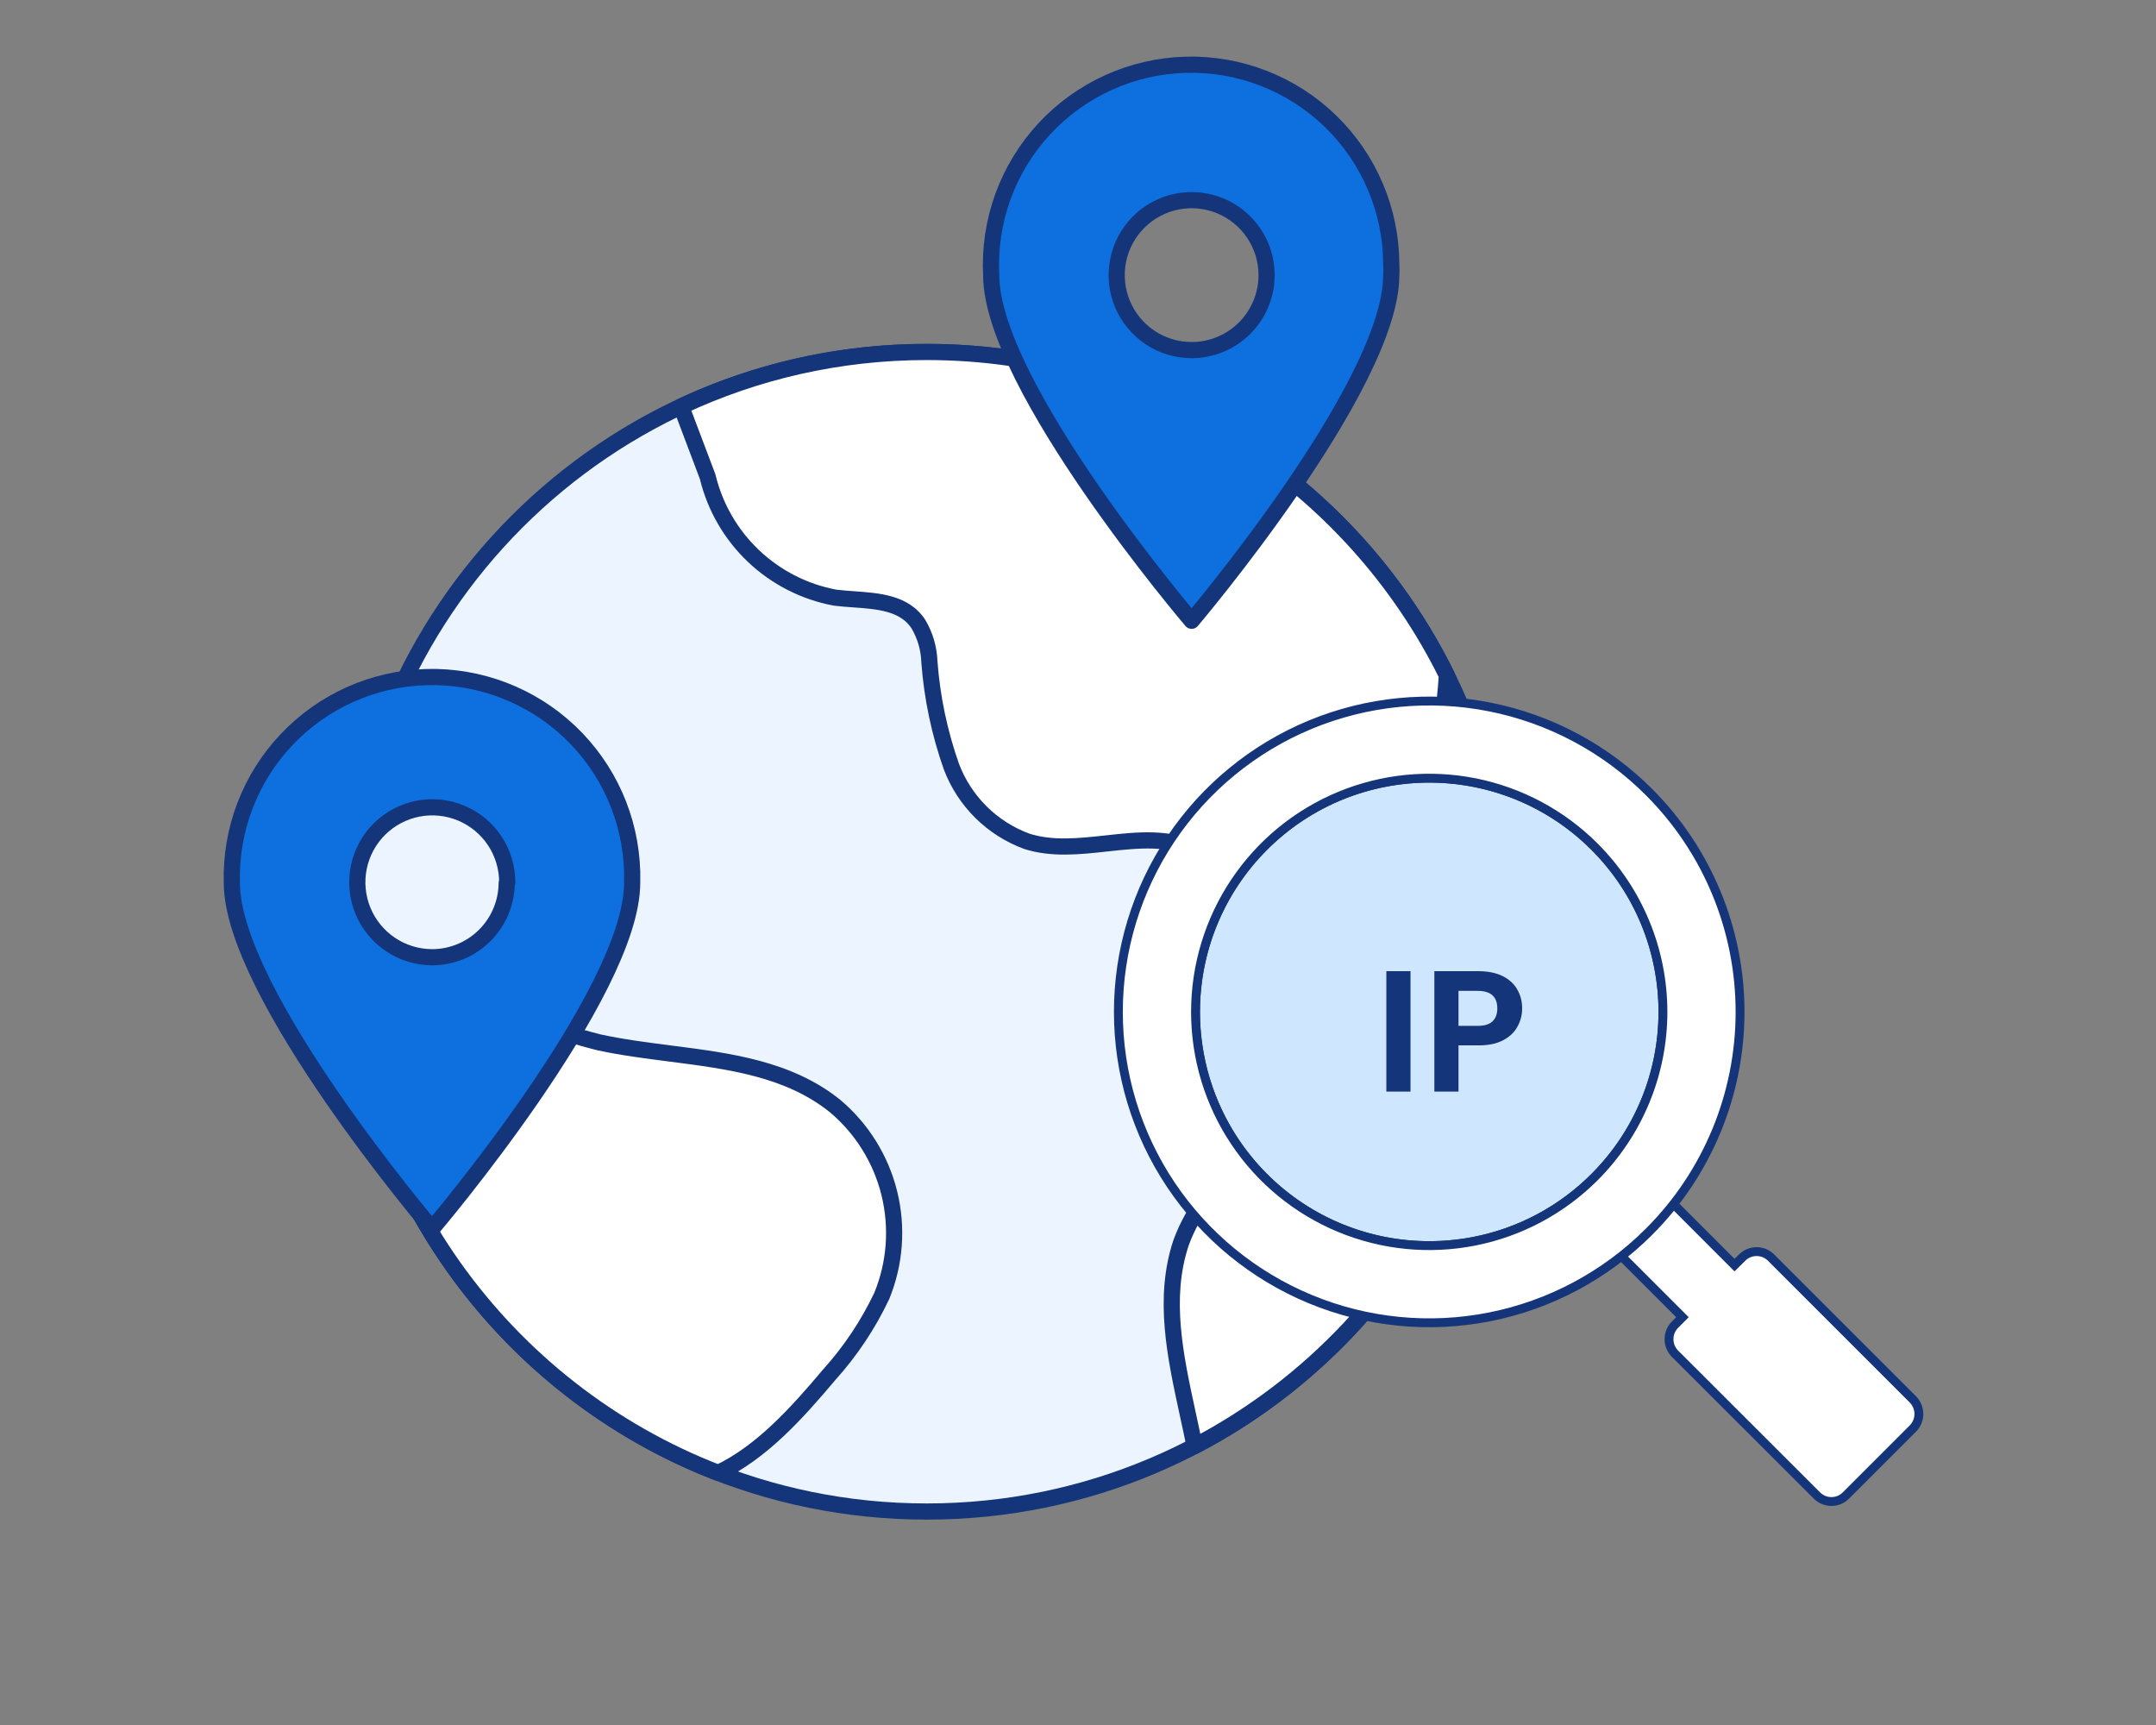
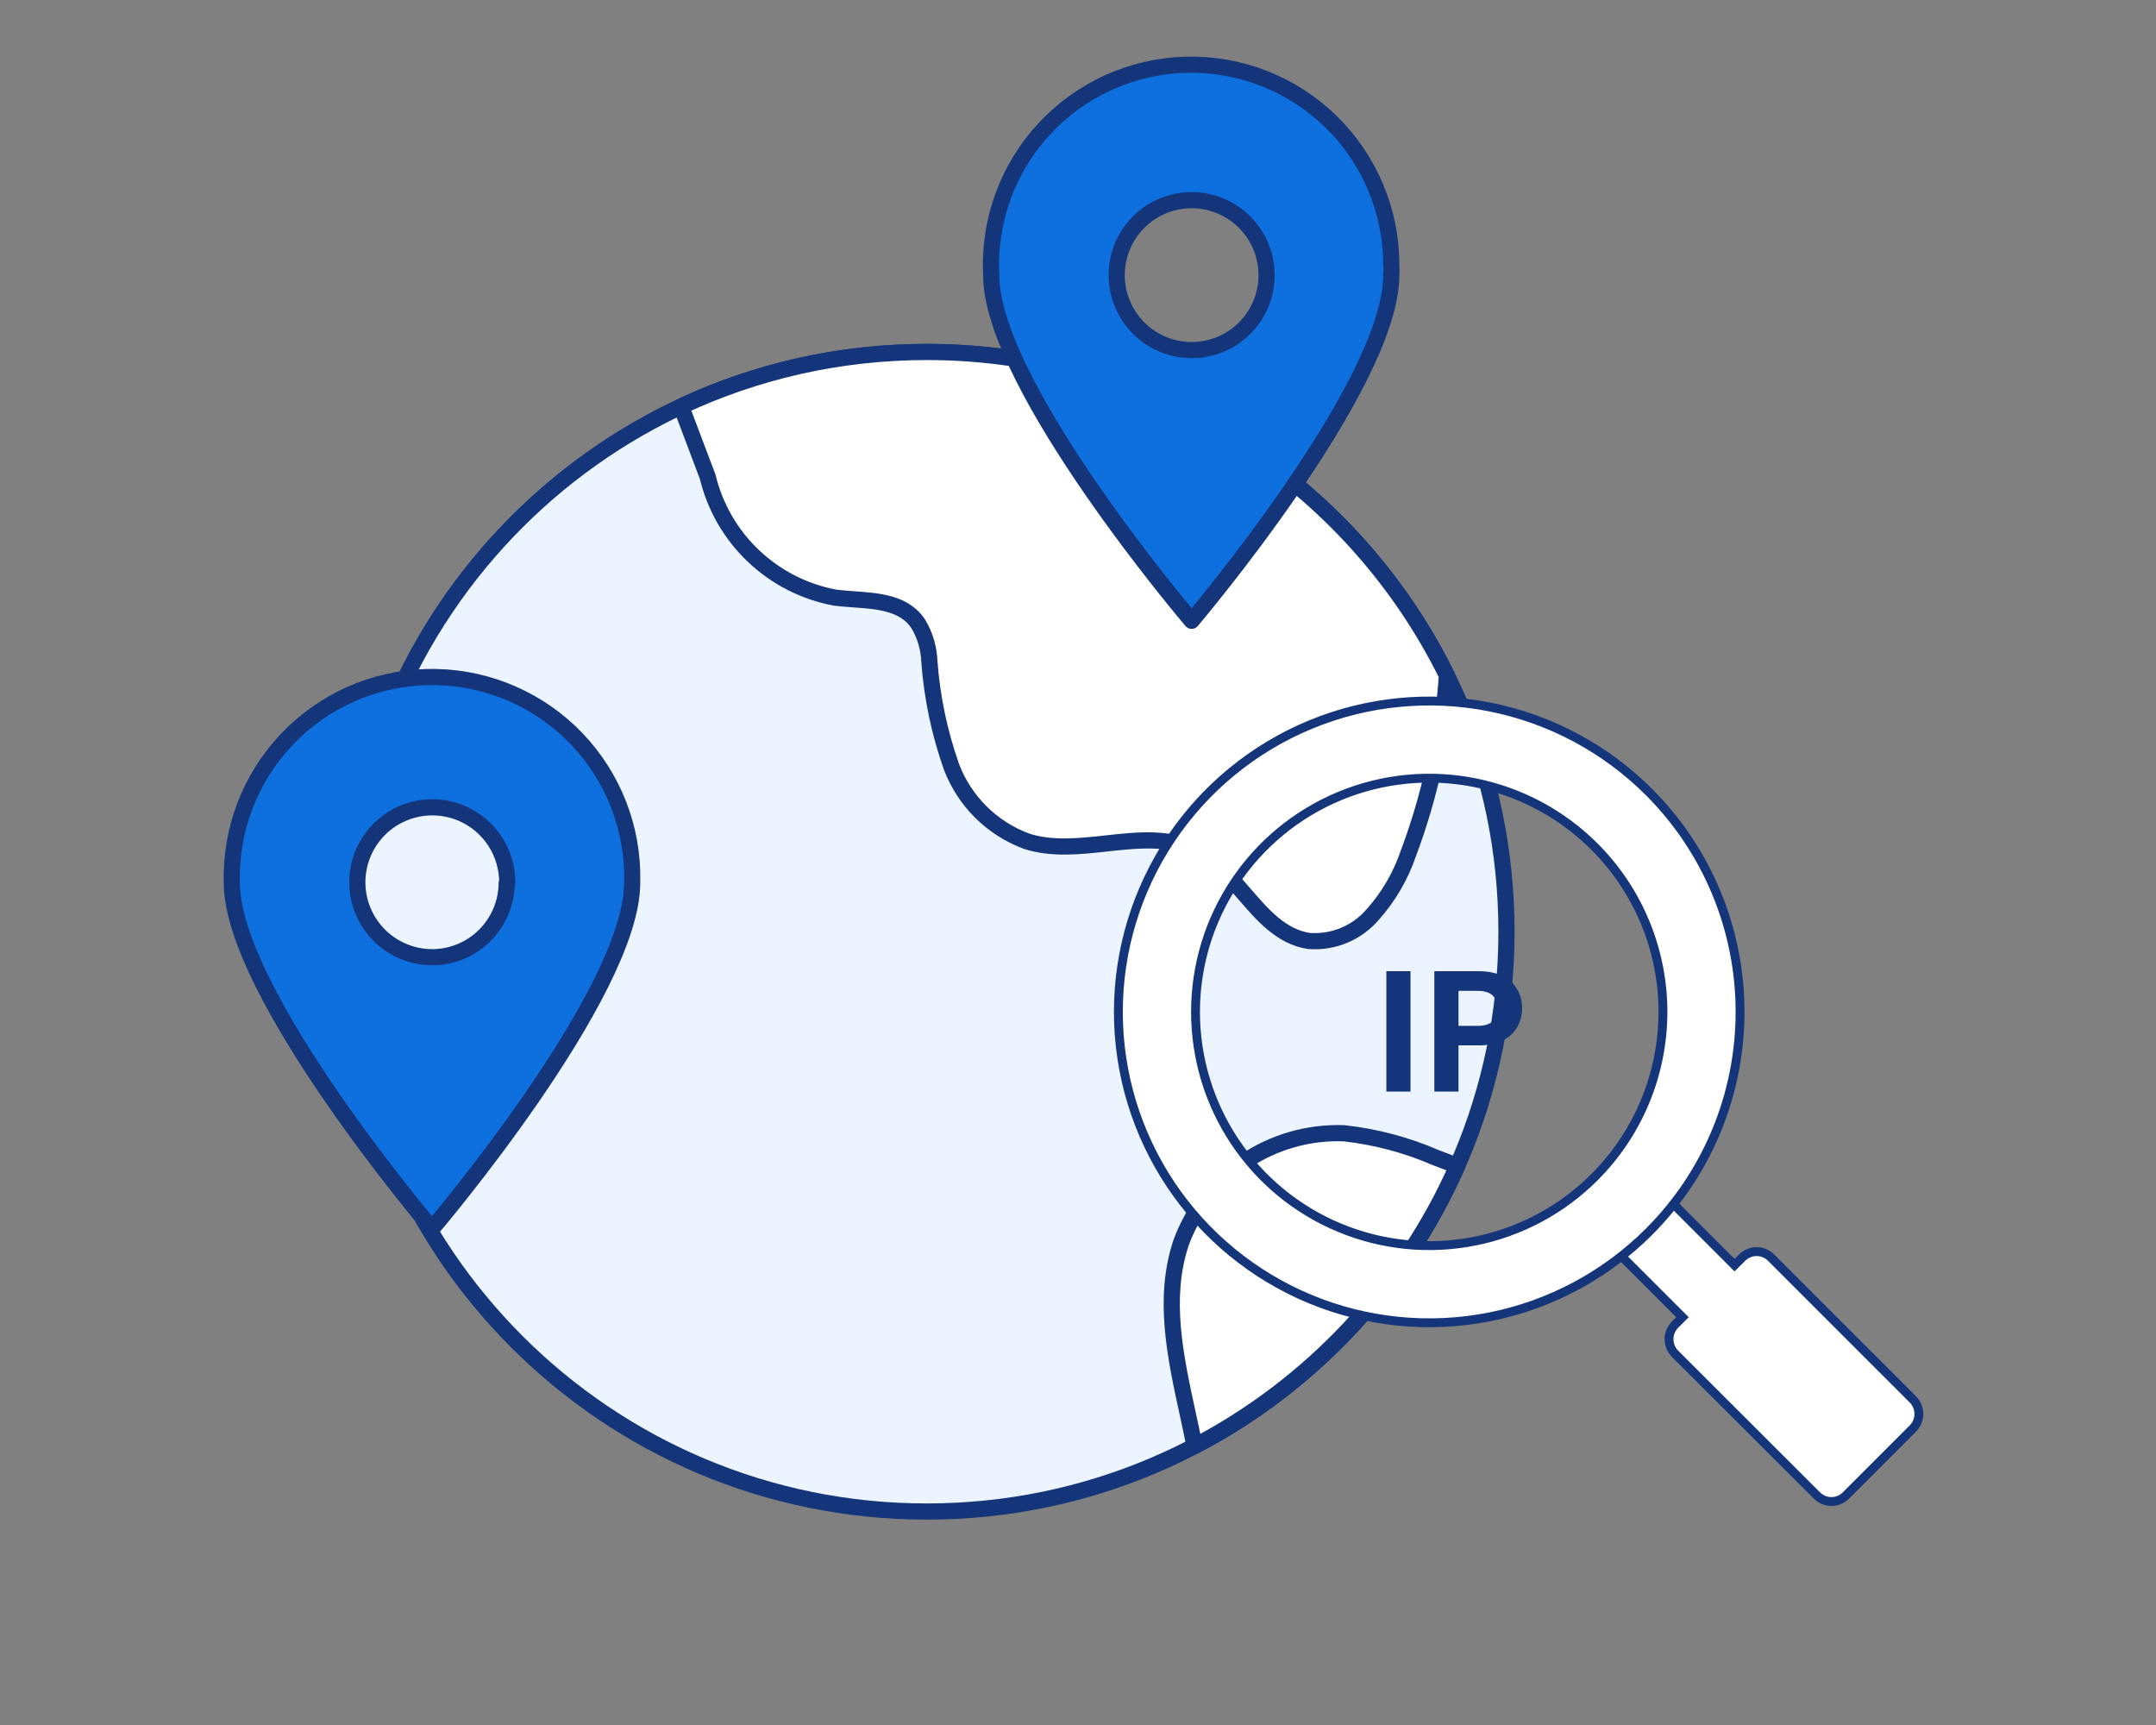
<svg xmlns="http://www.w3.org/2000/svg" width="160" height="128" viewBox="0 0 160 128" fill="none">
  <rect x="0" y="0" width="160" height="128" fill="#808080" stroke="none" />
  <g id="IP">
    <g id="Group 1000003060">
      <g id="10">
        <g id="10-1">
          <g id="10-1-2">
            <g id="10-1-3">
              <path id="Vector" d="M68.776 112.16C92.536 112.16 111.798 92.899 111.798 69.138C111.798 45.378 92.536 26.116 68.776 26.116C45.016 26.116 25.754 45.378 25.754 69.138C25.754 92.899 45.016 112.16 68.776 112.16Z" fill="#EBF4FF" stroke="#15357A" stroke-width="1.2" stroke-linecap="round" stroke-linejoin="round" />
              <g id="Group">
                <g id="Intersect">
                  <path fill-rule="evenodd" clip-rule="evenodd" d="M55.92 41.261C54.24 39.667 53.057 37.621 52.515 35.37L50.547 30.159C56.082 27.566 62.26 26.117 68.777 26.117C85.709 26.117 100.356 35.899 107.377 50.119C107.074 54.623 106.114 59.072 104.517 63.322C103.947 65.002 103.044 66.549 101.862 67.87C101.283 68.543 100.553 69.071 99.733 69.41C98.912 69.749 98.023 69.89 97.138 69.822C95.09 69.511 93.72 67.923 92.328 66.308C91.279 65.091 90.217 63.859 88.842 63.147C86.799 62.073 84.467 62.328 82.112 62.585C80.1 62.805 78.072 63.027 76.193 62.424C74.922 61.956 73.766 61.22 72.803 60.267C71.84 59.314 71.093 58.166 70.61 56.9C69.719 54.382 69.168 51.756 68.971 49.092C68.936 48.108 68.654 47.148 68.151 46.301C67.12 44.739 65.201 44.602 63.345 44.469C62.882 44.436 62.423 44.403 61.983 44.349C59.706 43.927 57.6 42.854 55.92 41.261Z" fill="white" />
                  <path d="M52.515 35.37L53.099 35.229C53.093 35.205 53.085 35.181 53.077 35.158L52.515 35.37ZM55.92 41.261L55.507 41.696L55.507 41.696L55.92 41.261ZM50.547 30.159L50.292 29.616C50.008 29.749 49.875 30.078 49.986 30.371L50.547 30.159ZM107.377 50.119L107.976 50.16C107.983 50.054 107.962 49.948 107.915 49.854L107.377 50.119ZM104.517 63.322L103.955 63.111C103.953 63.117 103.95 63.123 103.948 63.13L104.517 63.322ZM101.862 67.87L101.415 67.47L101.407 67.479L101.862 67.87ZM97.138 69.822L97.048 70.416C97.062 70.418 97.077 70.419 97.092 70.421L97.138 69.822ZM92.328 66.308L91.874 66.7L92.328 66.308ZM88.842 63.147L88.563 63.678L88.566 63.679L88.842 63.147ZM82.112 62.585L82.177 63.182H82.177L82.112 62.585ZM76.193 62.424L75.985 62.987C75.993 62.99 76.002 62.993 76.01 62.996L76.193 62.424ZM72.803 60.267L73.225 59.841L72.803 60.267ZM70.61 56.9L70.045 57.1C70.046 57.105 70.048 57.109 70.05 57.114L70.61 56.9ZM68.971 49.092L68.371 49.113C68.371 49.121 68.372 49.129 68.372 49.136L68.971 49.092ZM68.151 46.301L68.666 45.994C68.662 45.986 68.657 45.978 68.651 45.97L68.151 46.301ZM63.345 44.469L63.388 43.871L63.388 43.871L63.345 44.469ZM61.983 44.349L61.873 44.939C61.885 44.941 61.897 44.943 61.909 44.944L61.983 44.349ZM51.932 35.51C52.501 37.874 53.743 40.023 55.507 41.696L56.333 40.825C54.737 39.311 53.613 37.368 53.099 35.229L51.932 35.51ZM49.986 30.371L51.954 35.582L53.077 35.158L51.108 29.947L49.986 30.371ZM68.777 25.517C62.171 25.517 55.906 26.986 50.292 29.616L50.801 30.703C56.259 28.146 62.35 26.717 68.777 26.717V25.517ZM107.915 49.854C100.797 35.436 85.946 25.517 68.777 25.517V26.717C85.472 26.717 99.916 36.361 106.839 50.385L107.915 49.854ZM105.078 63.533C106.696 59.228 107.668 54.722 107.976 50.16L106.778 50.079C106.479 54.525 105.531 58.916 103.955 63.111L105.078 63.533ZM102.309 68.27C103.545 66.889 104.489 65.271 105.085 63.515L103.948 63.13C103.405 64.733 102.543 66.209 101.415 67.47L102.309 68.27ZM99.962 69.965C100.869 69.589 101.676 69.006 102.317 68.262L101.407 67.479C100.889 68.081 100.237 68.552 99.504 68.855L99.962 69.965ZM97.092 70.421C98.071 70.496 99.054 70.34 99.962 69.965L99.504 68.855C98.77 69.159 97.975 69.285 97.184 69.224L97.092 70.421ZM91.874 66.7C93.231 68.274 94.741 70.065 97.048 70.416L97.228 69.229C95.438 68.957 94.21 67.571 92.783 65.916L91.874 66.7ZM88.566 63.679C89.82 64.329 90.808 65.464 91.874 66.7L92.783 65.916C91.75 64.719 90.615 63.389 89.118 62.614L88.566 63.679ZM82.177 63.182C84.573 62.92 86.711 62.704 88.563 63.678L89.121 62.615C86.888 61.441 84.361 61.736 82.047 61.989L82.177 63.182ZM76.01 62.996C78.032 63.644 80.192 63.399 82.177 63.182L82.047 61.989C80.008 62.212 78.112 62.41 76.376 61.853L76.01 62.996ZM72.381 60.694C73.405 61.707 74.634 62.489 75.985 62.987L76.401 61.861C75.21 61.422 74.127 60.733 73.225 59.841L72.381 60.694ZM70.05 57.114C70.562 58.46 71.357 59.681 72.381 60.694L73.225 59.841C72.323 58.948 71.623 57.873 71.171 56.687L70.05 57.114ZM68.372 49.136C68.573 51.854 69.136 54.532 70.045 57.1L71.176 56.7C70.303 54.232 69.762 51.659 69.569 49.048L68.372 49.136ZM67.635 46.608C68.087 47.367 68.34 48.229 68.371 49.113L69.57 49.071C69.533 47.986 69.222 46.928 68.666 45.994L67.635 46.608ZM63.303 45.068C64.245 45.135 65.121 45.2 65.889 45.425C66.637 45.644 67.235 46.002 67.65 46.631L68.651 45.97C68.036 45.037 67.158 44.546 66.226 44.273C65.312 44.006 64.301 43.936 63.388 43.871L63.303 45.068ZM61.909 44.944C62.367 45.001 62.843 45.035 63.303 45.068L63.388 43.871C62.922 43.837 62.478 43.806 62.056 43.753L61.909 44.944ZM55.507 41.696C57.271 43.369 59.482 44.495 61.873 44.939L62.092 43.759C59.929 43.358 57.929 42.339 56.333 40.825L55.507 41.696Z" fill="#15357A" />
                </g>
                <g id="Intersect_2">
-                   <path fill-rule="evenodd" clip-rule="evenodd" d="M53.298 109.293C56.524 107.773 59.163 104.825 61.535 102.011C63.115 100.26 64.431 98.287 65.439 96.155C66.425 93.745 66.621 91.085 66.001 88.556C65.38 86.028 63.974 83.761 61.984 82.081C58.538 79.302 54.142 78.739 49.725 78.173C47.938 77.944 46.148 77.715 44.416 77.338C40.365 76.292 36.439 74.813 32.704 72.926L25.758 69.727C26 87.778 37.358 103.145 53.298 109.293Z" fill="white" />
-                   <path d="M53.298 109.293L53.083 109.853C53.236 109.912 53.406 109.906 53.554 109.836L53.298 109.293ZM61.535 102.011L61.09 101.609C61.085 101.614 61.081 101.619 61.077 101.624L61.535 102.011ZM65.439 96.155L65.982 96.412C65.986 96.402 65.991 96.392 65.995 96.382L65.439 96.155ZM66.001 88.556L66.583 88.413L66.001 88.556ZM61.984 82.081L62.371 81.623L62.361 81.614L61.984 82.081ZM49.725 78.173L49.649 78.768H49.649L49.725 78.173ZM44.416 77.338L44.266 77.919C44.274 77.921 44.281 77.922 44.289 77.924L44.416 77.338ZM32.704 72.926L32.975 72.391C32.968 72.388 32.962 72.384 32.955 72.381L32.704 72.926ZM25.758 69.727L26.009 69.182C25.822 69.095 25.604 69.111 25.431 69.224C25.258 69.336 25.155 69.529 25.158 69.735L25.758 69.727ZM53.554 109.836C56.914 108.252 59.63 105.202 61.994 102.398L61.077 101.624C58.696 104.449 56.133 107.294 53.043 108.75L53.554 109.836ZM61.981 102.413C63.6 100.618 64.948 98.597 65.982 96.412L64.897 95.898C63.913 97.977 62.631 99.901 61.09 101.609L61.981 102.413ZM65.995 96.382C67.028 93.855 67.234 91.065 66.583 88.413L65.418 88.699C66.008 91.105 65.822 93.635 64.884 95.928L65.995 96.382ZM66.583 88.413C65.932 85.761 64.458 83.384 62.371 81.623L61.597 82.54C63.49 84.137 64.828 86.294 65.418 88.699L66.583 88.413ZM62.361 81.614C58.76 78.71 54.183 78.139 49.802 77.578L49.649 78.768C54.1 79.338 58.316 79.893 61.608 82.548L62.361 81.614ZM49.802 77.578C48.01 77.348 46.246 77.122 44.544 76.751L44.289 77.924C46.05 78.307 47.867 78.54 49.649 78.768L49.802 77.578ZM44.566 76.757C40.557 75.722 36.671 74.258 32.975 72.391L32.434 73.462C36.206 75.368 40.174 76.862 44.266 77.919L44.566 76.757ZM32.955 72.381L26.009 69.182L25.507 70.272L32.453 73.471L32.955 72.381ZM25.158 69.735C25.403 88.038 36.921 103.619 53.083 109.853L53.514 108.733C37.795 102.67 26.596 87.516 26.358 69.719L25.158 69.735Z" fill="#15357A" />
-                 </g>
+                   </g>
                <g id="Intersect_3">
                  <path fill-rule="evenodd" clip-rule="evenodd" d="M108.149 86.505C107.619 86.298 107.089 86.1 106.565 85.905C104.392 84.96 102.088 84.348 99.733 84.09C97.12 83.996 94.544 84.731 92.374 86.189C90.204 87.648 88.55 89.755 87.65 92.21C86.278 96.327 87.211 100.617 88.151 104.938C88.322 105.726 88.494 106.515 88.652 107.304C97.284 102.799 104.197 95.453 108.149 86.505Z" fill="white" />
                  <path d="M108.149 86.505L108.698 86.747C108.764 86.597 108.766 86.427 108.704 86.276C108.641 86.124 108.519 86.005 108.367 85.946L108.149 86.505ZM106.565 85.905L106.326 86.456C106.336 86.46 106.346 86.464 106.357 86.468L106.565 85.905ZM99.733 84.09L99.798 83.494C99.784 83.492 99.769 83.491 99.754 83.49L99.733 84.09ZM92.374 86.189L92.708 86.687L92.374 86.189ZM87.65 92.21L87.087 92.004C87.085 92.009 87.083 92.015 87.081 92.021L87.65 92.21ZM88.151 104.938L88.737 104.81L88.151 104.938ZM88.652 107.304L88.063 107.422C88.1 107.607 88.222 107.764 88.393 107.845C88.563 107.927 88.762 107.923 88.929 107.836L88.652 107.304ZM108.367 85.946C107.832 85.738 107.299 85.537 106.773 85.343L106.357 86.468C106.88 86.662 107.406 86.859 107.931 87.064L108.367 85.946ZM106.804 85.355C104.576 84.386 102.214 83.759 99.798 83.494L99.667 84.686C101.963 84.938 104.208 85.535 106.326 86.456L106.804 85.355ZM99.754 83.49C97.015 83.392 94.314 84.162 92.039 85.692L92.708 86.687C94.773 85.299 97.225 84.6 99.711 84.69L99.754 83.49ZM92.039 85.692C89.764 87.221 88.03 89.43 87.087 92.004L88.213 92.417C89.07 90.081 90.643 88.075 92.708 86.687L92.039 85.692ZM87.081 92.021C85.647 96.32 86.632 100.778 87.564 105.066L88.737 104.81C87.79 100.455 86.908 96.333 88.219 92.4L87.081 92.021ZM87.564 105.066C87.736 105.854 87.906 106.638 88.063 107.422L89.24 107.186C89.081 106.391 88.908 105.598 88.737 104.81L87.564 105.066ZM88.929 107.836C97.681 103.269 104.69 95.82 108.698 86.747L107.6 86.262C103.703 95.085 96.886 102.33 88.374 106.772L88.929 107.836Z" fill="#15357A" />
                </g>
              </g>
            </g>
          </g>
          <path id="Vector_2" d="M103.248 20.415C103.248 28.613 88.433 46.064 88.433 46.064C88.433 46.064 73.558 28.613 73.558 20.415C73.457 18.436 73.752 16.457 74.427 14.595C75.102 12.732 76.143 11.024 77.488 9.569C78.833 8.115 80.455 6.944 82.259 6.126C84.064 5.308 86.013 4.859 87.993 4.805C89.974 4.752 91.945 5.095 93.791 5.815C95.636 6.535 97.319 7.616 98.741 8.996C100.162 10.376 101.293 12.026 102.067 13.85C102.842 15.673 103.243 17.633 103.248 19.614C103.267 19.881 103.267 20.148 103.248 20.415V20.415ZM93.996 20.415C93.996 19.314 93.67 18.239 93.058 17.324C92.447 16.409 91.578 15.696 90.562 15.275C89.545 14.854 88.427 14.744 87.347 14.958C86.268 15.173 85.277 15.703 84.499 16.481C83.721 17.259 83.191 18.25 82.977 19.329C82.762 20.409 82.872 21.527 83.293 22.544C83.714 23.56 84.427 24.429 85.342 25.04C86.257 25.652 87.332 25.978 88.433 25.978C89.908 25.978 91.323 25.392 92.367 24.349C93.41 23.305 93.996 21.89 93.996 20.415Z" fill="#0E6FDE" stroke="#15357A" stroke-width="1.2" stroke-linecap="round" stroke-linejoin="round" />
          <path id="Vector_3" d="M46.914 65.506C46.914 73.724 32.06 91.174 32.06 91.174C32.06 91.174 17.205 73.724 17.205 65.506C17.096 61.566 18.557 57.744 21.266 54.882C23.975 52.019 27.71 50.35 31.65 50.241C35.589 50.132 39.411 51.593 42.274 54.302C45.136 57.011 46.806 60.746 46.914 64.686V65.506ZM37.642 65.506C37.65 64.405 37.331 63.326 36.725 62.406C36.119 61.487 35.254 60.768 34.24 60.34C33.225 59.913 32.106 59.796 31.025 60.004C29.944 60.213 28.949 60.738 28.166 61.512C27.384 62.287 26.848 63.276 26.628 64.355C26.408 65.434 26.513 66.554 26.93 67.573C27.347 68.592 28.057 69.465 28.97 70.08C29.883 70.695 30.959 71.026 32.06 71.03V71.03C33.523 71.03 34.927 70.451 35.966 69.42C37.004 68.389 37.593 66.989 37.603 65.525L37.642 65.506Z" fill="#0E6FDE" stroke="#15357A" stroke-width="1.2" stroke-linecap="round" stroke-linejoin="round" />
        </g>
      </g>
      <g id="Group 2187">
-         <path id="Vector_4" d="M118.329 87.348C125.102 80.576 125.102 69.594 118.329 62.822C111.556 56.049 100.575 56.049 93.802 62.822C87.03 69.594 87.03 80.576 93.802 87.348C100.575 94.121 111.556 94.121 118.329 87.348Z" fill="#CEE7FF" stroke="#15357A" stroke-width="0.658" stroke-miterlimit="10" />
        <path id="IP_2" d="M104.675 72.066V81H102.883V72.066H104.675ZM112.961 74.83C112.961 75.308 112.846 75.756 112.615 76.174C112.393 76.593 112.039 76.93 111.553 77.186C111.075 77.442 110.469 77.57 109.735 77.57H108.238V81H106.446V72.066H109.735C110.427 72.066 111.015 72.185 111.502 72.424C111.988 72.663 112.351 72.992 112.59 73.41C112.837 73.828 112.961 74.301 112.961 74.83ZM109.659 76.123C110.153 76.123 110.52 76.012 110.759 75.79C110.998 75.56 111.118 75.24 111.118 74.83C111.118 73.96 110.631 73.525 109.659 73.525H108.238V76.123H109.659Z" fill="#15357A" />
        <path id="Vector_5" d="M141.971 103.852L131.436 93.32C131.295 93.178 131.127 93.066 130.943 92.989C130.758 92.912 130.56 92.873 130.36 92.873C130.16 92.873 129.962 92.912 129.777 92.989C129.592 93.066 129.425 93.178 129.284 93.32L128.722 93.876L123.164 88.315L119.297 92.182L124.856 97.741L124.301 98.296C124.019 98.583 123.86 98.969 123.86 99.372C123.86 99.775 124.019 100.161 124.301 100.448L134.836 110.97C134.977 111.111 135.145 111.224 135.33 111.301C135.514 111.377 135.712 111.417 135.912 111.417C136.112 111.417 136.31 111.377 136.495 111.301C136.68 111.224 136.847 111.111 136.989 110.97L141.964 105.994C142.244 105.708 142.402 105.324 142.403 104.924C142.404 104.524 142.249 104.14 141.971 103.852V103.852Z" fill="white" stroke="#15357A" stroke-width="0.658" stroke-miterlimit="10" />
        <path id="Vector_6" d="M122.377 58.774C119.151 55.548 115.04 53.351 110.565 52.461C106.09 51.571 101.452 52.028 97.237 53.773C93.022 55.52 89.419 58.476 86.884 62.27C84.349 66.064 82.996 70.524 82.996 75.086C82.996 79.649 84.349 84.109 86.884 87.903C89.419 91.696 93.022 94.653 97.237 96.399C101.452 98.145 106.09 98.602 110.565 97.712C115.04 96.821 119.151 94.624 122.377 91.398C126.702 87.072 129.132 81.204 129.132 75.086C129.132 68.968 126.702 63.101 122.377 58.774V58.774ZM118.328 87.349C115.903 89.775 112.813 91.427 109.448 92.096C106.084 92.765 102.597 92.422 99.428 91.109C96.259 89.797 93.55 87.574 91.644 84.722C89.739 81.87 88.721 78.516 88.721 75.086C88.721 71.656 89.739 68.303 91.644 65.451C93.55 62.599 96.259 60.376 99.428 59.063C102.597 57.751 106.084 57.407 109.448 58.076C112.813 58.746 115.903 60.398 118.328 62.823C119.939 64.433 121.217 66.345 122.088 68.449C122.96 70.553 123.409 72.809 123.409 75.086C123.409 77.364 122.96 79.619 122.088 81.723C121.217 83.827 119.939 85.739 118.328 87.349Z" fill="white" stroke="#15357A" stroke-width="0.658" stroke-miterlimit="10" />
      </g>
    </g>
  </g>
</svg>